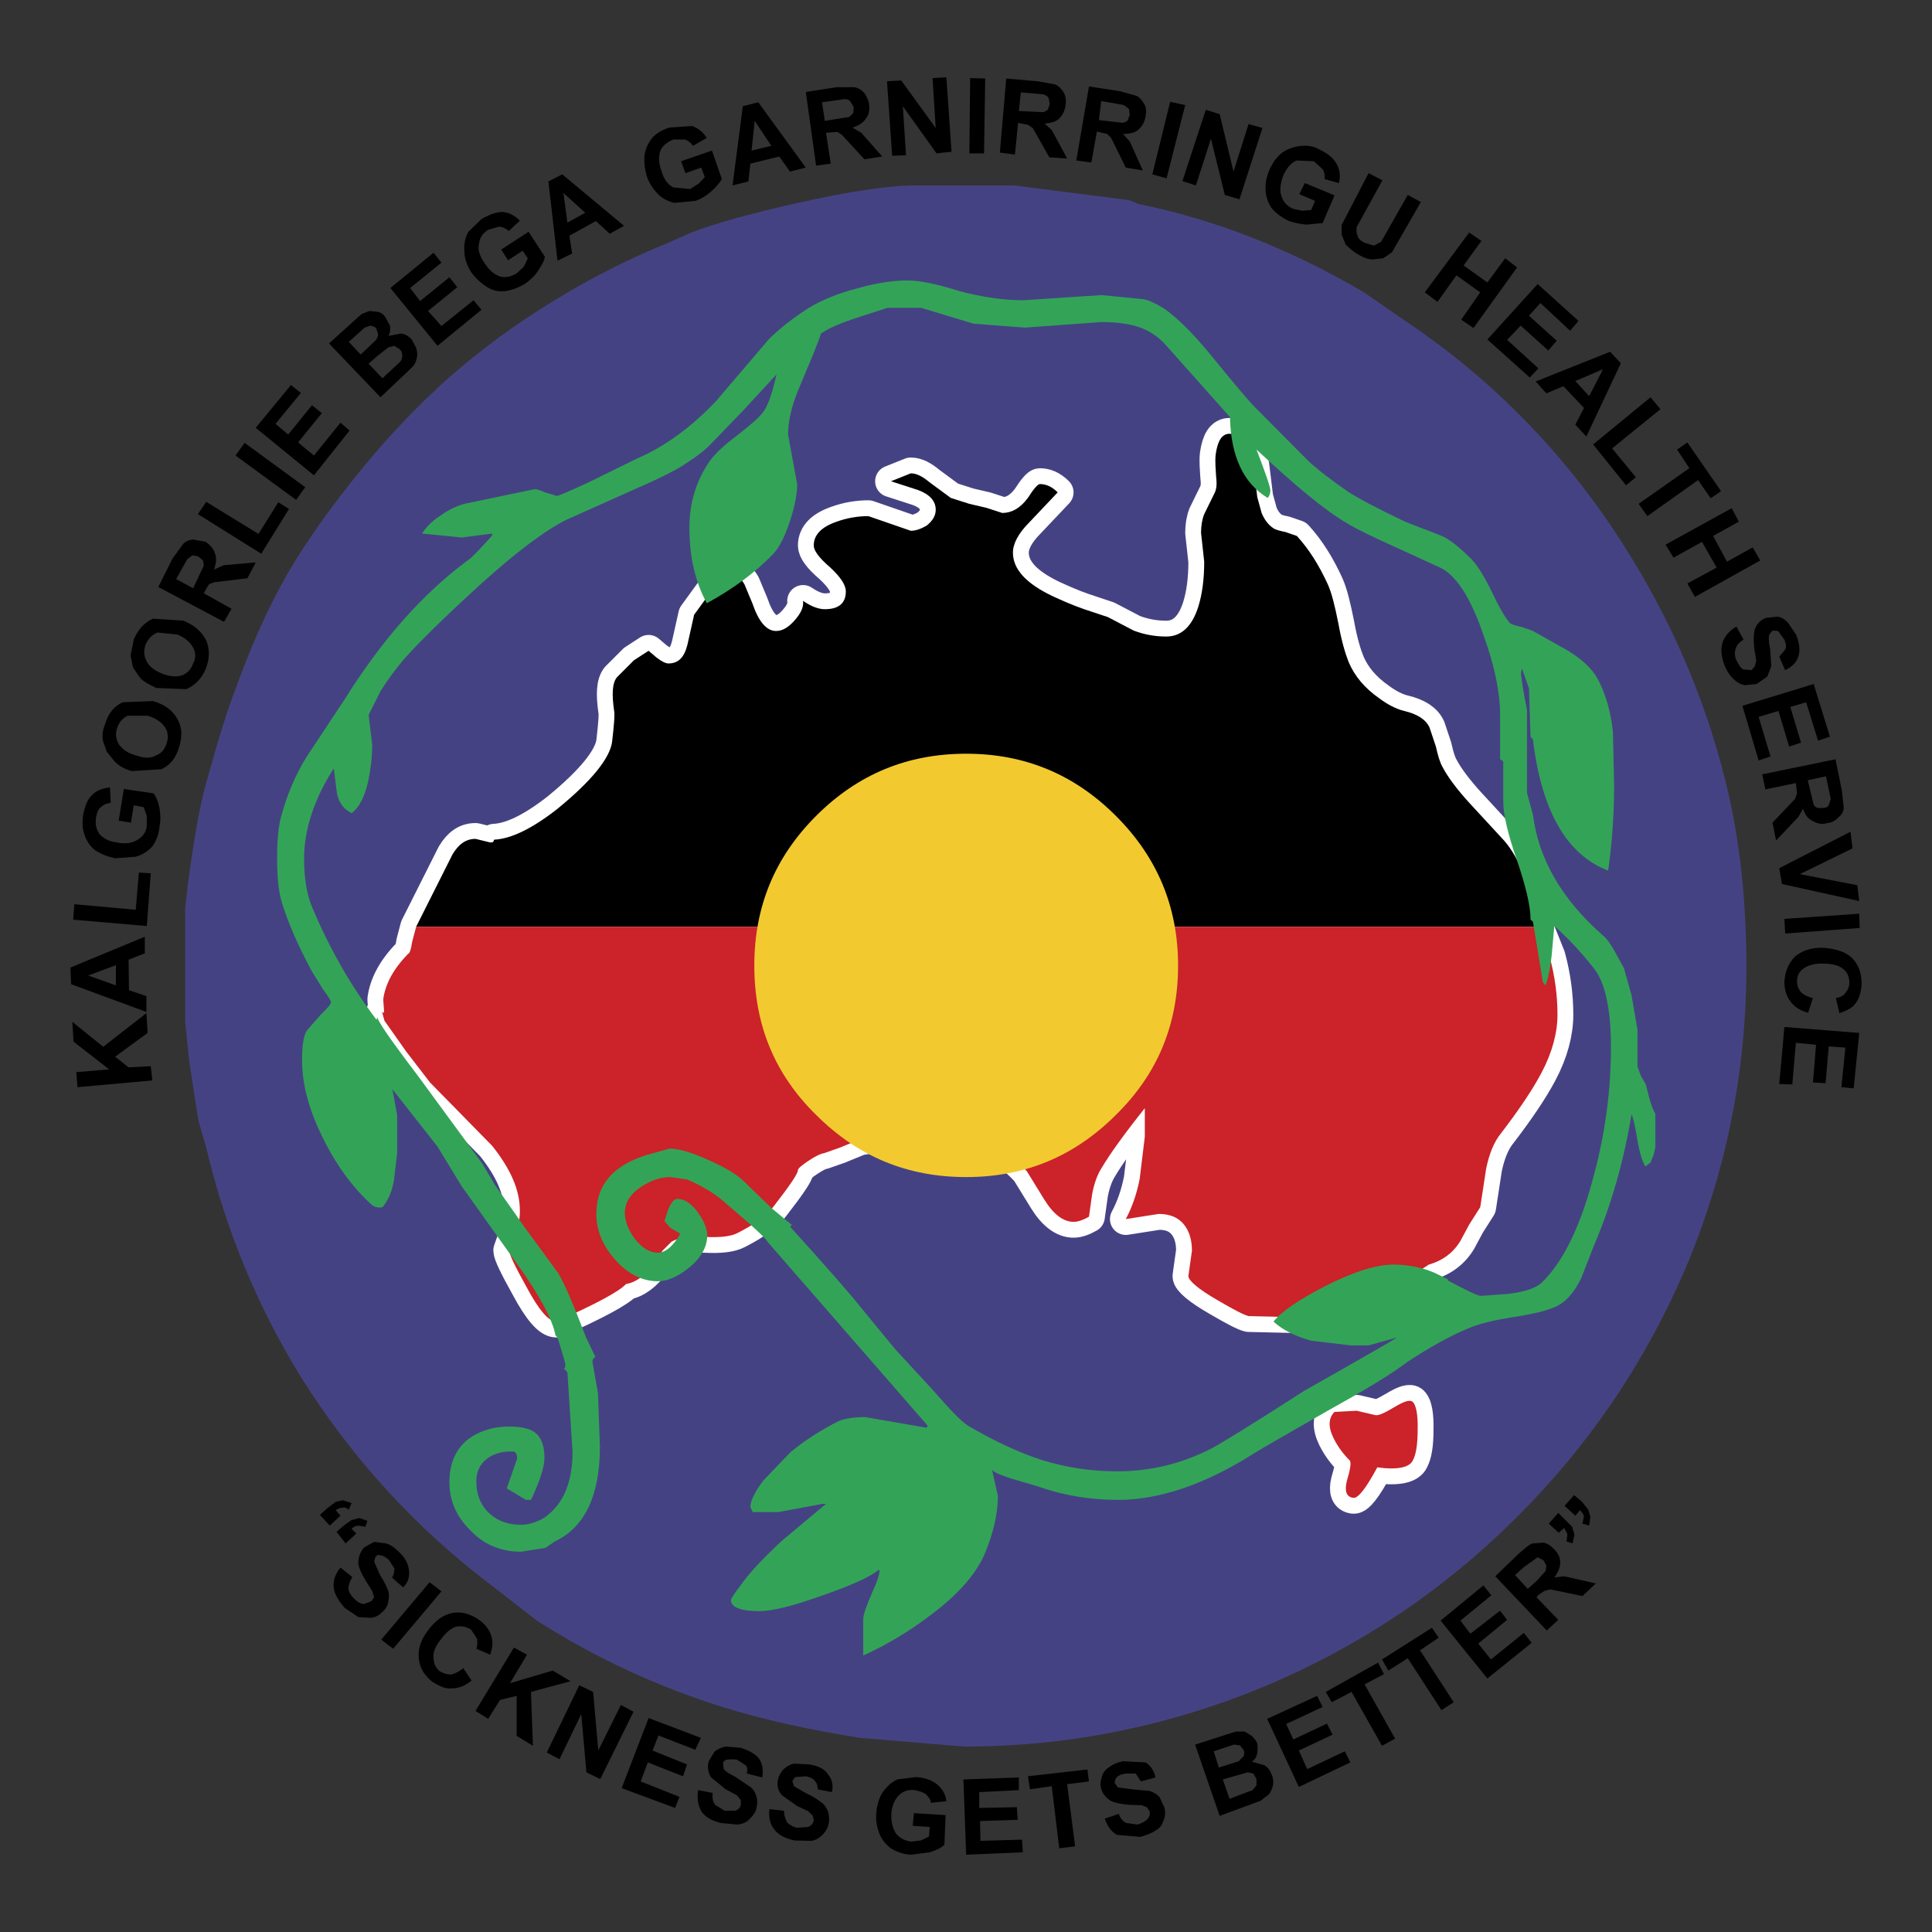
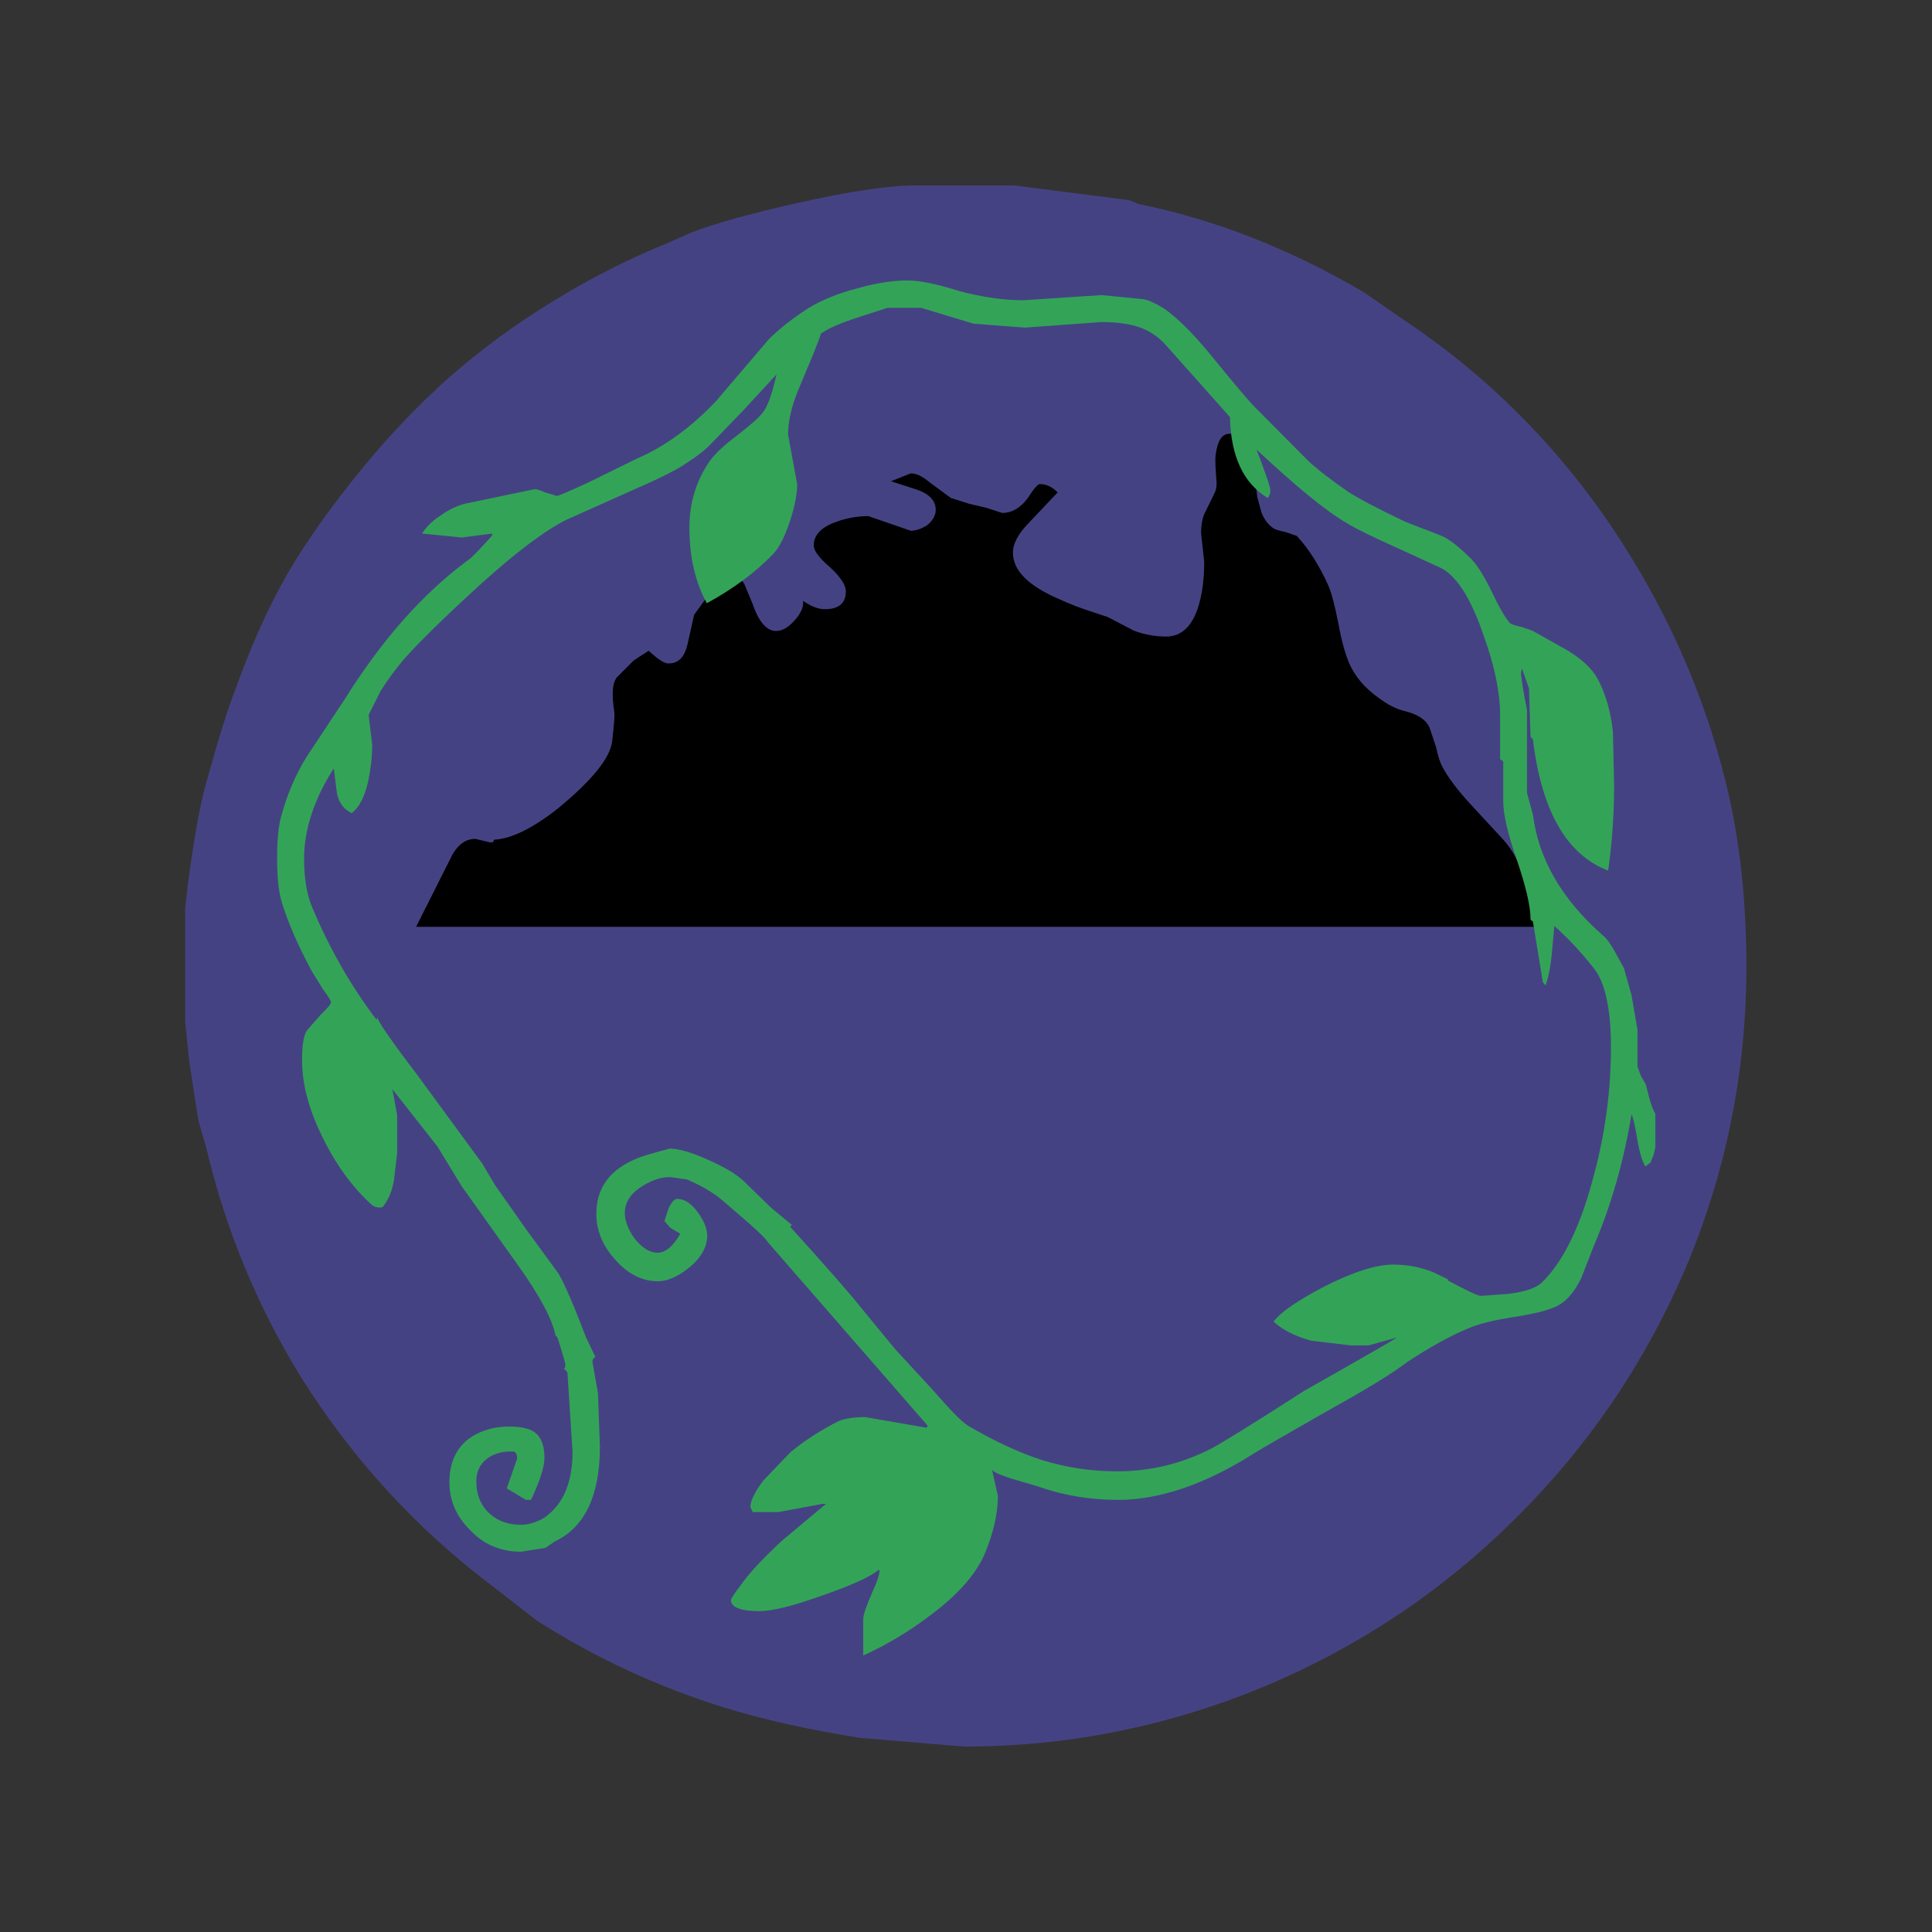
<svg xmlns="http://www.w3.org/2000/svg" width="2500" height="2500" viewBox="0 0 2500 2500" fill="none">
  <rect x="0" y="0" width="2500" height="2500" fill="#333333" stroke="none" />
  <g clip-path="url(#clip0_7_97)">
    <path fill-rule="evenodd" clip-rule="evenodd" d="M1842.16 431.592C1950.27 508.969 2039.44 604.803 2110.17 720.104C2170.63 818.493 2213.66 923.561 2238.27 1034.24C2252.63 1100.35 2259.8 1172.61 2259.8 1250.5C2259.8 1387.83 2233.15 1519.55 2179.35 1645.09C2127.07 1765.52 2054.81 1872.12 1960.53 1965.38C1866.76 2058.65 1759.13 2130.4 1637.68 2181.64C1513.14 2233.39 1383.5 2260.04 1247.68 2260.04L1112.39 2248.77C1045.78 2238.01 987.853 2225.19 938.153 2209.81C852.315 2183.34 770.435 2145.43 694.724 2097.09L639.369 2054.06C538.425 1978.21 455.911 1887.5 389.805 1782.46C332.973 1690.52 291.44 1589.96 266.825 1484.71L256.566 1449.34L244.777 1372.48L239.641 1322.25V1175.17L243.22 1143.9C250.911 1085.49 258.602 1041.94 266.799 1013.23C282.168 957.373 294.983 915.87 306.253 887.686C329.314 823.629 354.929 769.83 381.595 726.252C410.284 680.131 445.639 632.986 485.625 585.841C529.178 535.622 573.768 492.07 618.864 457.22C653.713 429.037 695.735 400.853 744.411 372.657C786.952 348.572 826.406 329.61 862.28 315.266L894.562 300.921C923.77 289.638 968.866 276.836 1030.37 262.998C1099.03 247.629 1150.29 239.938 1185.12 239.938H1311.7L1460.82 258.886L1473.13 264.022C1570.51 283.503 1667.86 321.414 1764.18 377.78L1842.16 431.592Z" fill="#454284" />
-     <path fill-rule="evenodd" clip-rule="evenodd" d="M1817.03 919.973C1834.47 924.072 1845.23 931.257 1849.83 941.503L1858.04 966.094C1860.6 977.377 1863.17 986.599 1866.76 992.747C1872.9 1004.54 1884.7 1020.93 1902.63 1040.4L1946.17 1087.56C1956.43 1099.33 1964.11 1113.18 1970.26 1129.06L1981.02 1170.06L1989.74 1199.26L2005.12 1237.69C2011.79 1262.28 2015.35 1287.39 2015.35 1313.03C2015.35 1336.08 2008.69 1361.72 1994.86 1387.84C1983.59 1409.37 1965.65 1436.03 1942.08 1466.78C1933.36 1477.54 1927.23 1492.39 1923.13 1511.87L1915.42 1562.11L1901.09 1584.65L1889.82 1605.65C1880.6 1621.03 1866.77 1631.29 1848.84 1636.4L1790.9 1674.32C1755.56 1695.34 1733.52 1705.58 1725.82 1705.58L1615.65 1703.02C1609.49 1701.48 1596.68 1694.81 1575.68 1682.53C1550.57 1668.17 1537.76 1656.89 1537.76 1651.27L1542.36 1618.47C1542.36 1604.14 1538.77 1592.86 1532.1 1584.66C1524.42 1574.91 1513.15 1570.83 1499.33 1570.83L1456.77 1577.5C1464.48 1563.14 1470.62 1546.24 1474.71 1525.73L1481.38 1470.9V1433.99C1455.26 1466.79 1436.28 1492.94 1424.5 1512.92C1419.9 1520.6 1415.79 1531.37 1413.23 1545.19L1409.14 1574.4C1401.96 1578.5 1395.31 1581.07 1389.15 1581.07C1376.33 1581.07 1363.51 1571.85 1351.73 1552.9L1328.68 1515.48C1293.82 1478.57 1256.93 1459.62 1217.48 1459.62L1175.96 1464.22L1112.43 1474.46L1086.29 1485.22L1065.79 1492.39C1063.23 1492.39 1056.06 1495.48 1046.82 1501.64C1037.6 1507.78 1032.48 1511.87 1032.48 1514.43C1032.48 1518.53 1022.22 1533.91 1000.7 1561.57C993.013 1572.34 977.644 1583.61 954.571 1595.41C945.868 1600.02 931.524 1601.55 912.043 1600.54C892.057 1600.03 877.712 1601.55 868.996 1606.7L857.207 1618.47L847.985 1633.34C835.69 1650.24 822.876 1659.46 810.062 1661.51C801.865 1670.75 771.632 1687.15 719.87 1710.2C710.13 1710.2 697.316 1695.34 681.441 1665.6C666.577 1638.95 658.886 1623.08 658.886 1617.95L662.479 1607.7L666.577 1600.02C671.182 1587.2 672.725 1575.93 672.725 1566.71C672.725 1540.06 660.935 1512.91 636.851 1482.67L556.399 1400.67L525.648 1360.7L497.464 1320.73L494.391 1309.46C495.921 1311 496.946 1311 496.946 1308.44L495.921 1293.06C498.489 1273.58 508.735 1254.1 528.216 1234.13C530.265 1233.61 531.795 1228.49 533.339 1218.74L538.475 1199.28L585.62 1105.51C593.298 1092.69 602.533 1085.52 615.347 1085.52L634.308 1090.12C635.839 1090.12 637.888 1090.12 638.407 1089.1L639.431 1086.54C660.961 1085.52 688.12 1072.71 721.426 1046.57C766.522 1009.67 789.582 980.464 792.138 959.453C794.706 936.912 795.73 924.098 794.706 919.999C791.632 898.482 792.138 884.138 798.298 876.447L820.334 854.411L839.283 842.116L849.542 850.831C856.208 855.954 861.331 858.522 864.924 858.522C877.725 858.522 885.416 850.831 889.514 834.438L898.217 795.489L918.722 767.306C931.537 752.443 941.783 744.752 949.474 744.752C954.597 744.752 958.695 748.344 963.312 756.035L973.572 780.626C981.768 804.711 992.015 816.5 1004.32 816.5C1012 816.5 1019.69 812.402 1027.89 803.18C1036.6 793.453 1040.18 785.243 1039.17 777.552C1050.44 785.243 1059.66 788.317 1067.36 788.317C1085.29 788.317 1094.51 780.626 1094.51 765.257C1094.51 757.06 1087.85 746.801 1074.01 733.987C1059.66 721.691 1053 712.47 1053 705.816C1053 691.978 1063.26 681.719 1082.73 675.052C1095.88 670.315 1109.75 667.889 1123.72 667.88L1178.56 686.842C1185.21 686.842 1191.88 684.274 1199.06 680.175C1206.75 674.028 1210.85 667.361 1210.85 659.683C1210.85 648.399 1203.16 639.697 1187.79 634.055L1152.93 622.771L1178.56 612.525C1186.24 612.525 1193.93 616.623 1203.15 624.314L1230.31 644.301L1254.38 651.992L1276.44 657.128L1296.93 663.794C1309.22 663.794 1319.98 657.647 1329.71 644.833C1337.92 632.018 1343.03 626.39 1345.6 626.39C1353.3 626.39 1360.98 629.463 1368.67 637.155L1332.29 675.584C1317.43 690.447 1310.76 703.767 1310.76 715.038C1310.76 736.568 1327.66 755.011 1362 771.418C1373.27 776.541 1386.59 782.688 1402.99 788.33L1433.74 798.576L1467.05 815.995C1480.46 821.113 1494.71 823.72 1509.07 823.686C1528.55 823.686 1542.37 810.872 1550.58 785.256C1555.71 768.862 1558.26 749.382 1558.26 726.84L1554.16 689.436C1554.16 680.214 1555.71 671.498 1558.26 665.364L1572.09 637.167C1574.64 631.526 1574.64 624.353 1573.63 616.156C1573.12 606.429 1572.09 597.195 1573.12 587.973C1575.68 570.036 1581.31 561.32 1591.06 561.32C1606.44 561.32 1616.68 575.159 1621.81 601.293L1626.94 643.315L1632.57 663.82C1636.16 672.536 1641.28 679.202 1647.43 683.288C1649.98 685.337 1655.64 686.868 1663.32 688.411L1678.18 693.547C1694.07 710.965 1706.86 731.471 1718.15 756.061C1723.28 767.332 1727.37 784.245 1731.98 807.305C1736.08 830.365 1741.2 846.759 1745.3 857.018C1752.98 874.955 1765.79 890.324 1784.77 903.644C1794.99 911.258 1806.27 917.418 1817.03 919.973ZM1804.21 1820.89C1817.02 1813.21 1824.73 1810.63 1828.29 1814.23C1832.39 1818.32 1834.96 1830.62 1834.45 1850.1C1834.45 1869.07 1832.4 1881.86 1828.29 1889.57C1824.19 1898.79 1808.81 1902.36 1782.18 1898.79C1767.83 1925.44 1757.57 1938.76 1751.43 1938.26C1742.21 1937.22 1739.63 1929.54 1742.72 1916.73C1747.32 1901.34 1748.88 1892.13 1746.28 1889.57C1737.96 1881.35 1731.04 1871.82 1725.79 1861.37C1718.11 1845.99 1719.13 1834.72 1726.83 1827.05L1755.53 1825.51L1779.59 1831.16C1783.21 1832.16 1791.42 1828.56 1804.21 1820.89Z" fill="white" />
-     <path d="M1817.03 919.973C1834.47 924.072 1845.23 931.257 1849.83 941.503L1858.04 966.094C1860.6 977.377 1863.17 986.599 1866.76 992.747C1872.9 1004.54 1884.7 1020.93 1902.63 1040.4L1946.17 1087.56C1956.43 1099.33 1964.11 1113.18 1970.26 1129.06L1981.02 1170.06L1989.74 1199.26L2005.12 1237.69C2011.79 1262.28 2015.35 1287.39 2015.35 1313.03C2015.35 1336.08 2008.69 1361.72 1994.86 1387.84C1983.59 1409.37 1965.65 1436.03 1942.08 1466.78C1933.36 1477.54 1927.23 1492.39 1923.13 1511.87L1915.42 1562.11L1901.09 1584.65L1889.82 1605.65C1880.6 1621.03 1866.77 1631.29 1848.84 1636.4L1790.9 1674.32C1755.56 1695.34 1733.52 1705.58 1725.82 1705.58L1615.65 1703.02C1609.49 1701.48 1596.68 1694.81 1575.68 1682.53C1550.57 1668.17 1537.76 1656.89 1537.76 1651.27L1542.36 1618.47C1542.36 1604.14 1538.77 1592.86 1532.1 1584.66C1524.42 1574.91 1513.15 1570.83 1499.33 1570.83L1456.77 1577.5C1464.48 1563.14 1470.62 1546.24 1474.71 1525.73L1481.38 1470.9V1433.99C1455.26 1466.79 1436.28 1492.94 1424.5 1512.92C1419.9 1520.6 1415.79 1531.37 1413.23 1545.19L1409.14 1574.4C1401.96 1578.5 1395.31 1581.07 1389.15 1581.07C1376.33 1581.07 1363.51 1571.85 1351.73 1552.9L1328.68 1515.48C1293.82 1478.57 1256.94 1459.62 1217.48 1459.62L1175.96 1464.22L1112.43 1474.46L1086.29 1485.22L1065.79 1492.39C1063.23 1492.39 1056.06 1495.48 1046.82 1501.64C1037.6 1507.78 1032.48 1511.87 1032.48 1514.43C1032.48 1518.53 1022.22 1533.91 1000.7 1561.57C993.013 1572.34 977.644 1583.61 954.571 1595.41C945.868 1600.02 931.524 1601.55 912.043 1600.54C892.057 1600.03 877.712 1601.55 868.996 1606.7L857.207 1618.47L847.985 1633.34C835.69 1650.24 822.876 1659.46 810.062 1661.51C801.865 1670.75 771.632 1687.15 719.87 1710.2C710.13 1710.2 697.316 1695.34 681.441 1665.6C666.577 1638.95 658.886 1623.08 658.886 1617.95L662.479 1607.7L666.577 1600.02C671.182 1587.2 672.725 1575.93 672.725 1566.71C672.725 1540.06 660.935 1512.91 636.851 1482.67L556.399 1400.67L525.648 1360.7L497.464 1320.73L494.391 1309.46C495.921 1311 496.946 1311 496.946 1308.44L495.921 1293.06C498.489 1273.58 508.735 1254.1 528.216 1234.13C530.265 1233.61 531.795 1228.49 533.339 1218.74L538.475 1199.28L585.62 1105.51C593.298 1092.69 602.533 1085.52 615.347 1085.52L634.308 1090.12C635.839 1090.12 637.888 1090.12 638.407 1089.1L639.431 1086.54C660.961 1085.52 688.12 1072.71 721.426 1046.57C766.522 1009.67 789.582 980.464 792.138 959.453C794.706 936.912 795.73 924.098 794.706 919.999C791.632 898.482 792.138 884.138 798.298 876.447L820.334 854.411L839.283 842.116L849.542 850.831C856.208 855.954 861.331 858.522 864.924 858.522C877.725 858.522 885.416 850.831 889.515 834.438L898.217 795.489L918.722 767.306C931.537 752.443 941.783 744.752 949.474 744.752C954.597 744.752 958.695 748.344 963.313 756.035L973.572 780.626C981.768 804.711 992.015 816.5 1004.32 816.5C1012 816.5 1019.69 812.402 1027.89 803.18C1036.6 793.453 1040.18 785.243 1039.17 777.552C1050.44 785.243 1059.66 788.317 1067.36 788.317C1085.29 788.317 1094.51 780.626 1094.51 765.257C1094.51 757.06 1087.85 746.801 1074.01 733.987C1059.66 721.691 1053 712.47 1053 705.816C1053 691.978 1063.26 681.719 1082.73 675.052C1095.88 670.315 1109.75 667.889 1123.72 667.88L1178.56 686.842C1185.21 686.842 1191.88 684.274 1199.06 680.175C1206.75 674.028 1210.85 667.361 1210.85 659.683C1210.85 648.399 1203.16 639.697 1187.79 634.055L1152.93 622.771L1178.56 612.525C1186.24 612.525 1193.93 616.623 1203.15 624.314L1230.31 644.301L1254.38 651.992L1276.44 657.128L1296.93 663.794C1309.22 663.794 1319.98 657.647 1329.71 644.833C1337.92 632.018 1343.03 626.39 1345.6 626.39C1353.3 626.39 1360.98 629.463 1368.67 637.155L1332.29 675.584C1317.43 690.447 1310.76 703.767 1310.76 715.038C1310.76 736.568 1327.66 755.011 1362 771.418C1373.27 776.541 1386.59 782.688 1402.99 788.33L1433.74 798.576L1467.05 815.995C1480.46 821.113 1494.71 823.72 1509.07 823.686C1528.55 823.686 1542.37 810.872 1550.58 785.256C1555.71 768.862 1558.26 749.382 1558.26 726.84L1554.16 689.436C1554.16 680.214 1555.71 671.498 1558.26 665.364L1572.09 637.167C1574.64 631.526 1574.64 624.353 1573.63 616.156C1573.12 606.429 1572.09 597.195 1573.12 587.973C1575.68 570.036 1581.31 561.32 1591.06 561.32C1606.44 561.32 1616.68 575.159 1621.81 601.293L1626.94 643.315L1632.57 663.82C1636.16 672.536 1641.28 679.202 1647.43 683.288C1649.98 685.337 1655.64 686.868 1663.32 688.411L1678.18 693.547C1694.07 710.965 1706.86 731.471 1718.15 756.061C1723.28 767.332 1727.37 784.245 1731.98 807.305C1736.08 830.365 1741.2 846.759 1745.3 857.018C1752.98 874.955 1765.79 890.324 1784.77 903.644C1794.99 911.257 1806.27 917.418 1817.03 919.973ZM1804.21 1820.89C1817.02 1813.21 1824.73 1810.63 1828.29 1814.23C1832.39 1818.32 1834.96 1830.62 1834.45 1850.1C1834.45 1869.07 1832.4 1881.86 1828.29 1889.57C1824.19 1898.79 1808.81 1902.36 1782.18 1898.79C1767.83 1925.44 1757.57 1938.76 1751.43 1938.26C1742.21 1937.22 1739.63 1929.54 1742.72 1916.73C1747.32 1901.34 1748.88 1892.13 1746.28 1889.57C1737.96 1881.35 1731.04 1871.82 1725.79 1861.37C1718.11 1845.99 1719.13 1834.72 1726.83 1827.05L1755.53 1825.51L1779.59 1831.16C1783.21 1832.16 1791.42 1828.56 1804.21 1820.89Z" stroke="white" stroke-width="40.997" stroke-miterlimit="2.613" stroke-linecap="round" stroke-linejoin="round" />
    <path fill-rule="evenodd" clip-rule="evenodd" d="M1817.04 919.971C1834.47 924.069 1845.23 931.254 1849.84 941.5L1858.05 966.091C1860.6 977.375 1863.17 986.596 1866.76 992.744C1872.9 1004.53 1884.7 1020.93 1902.64 1040.39L1946.18 1087.55C1956.44 1099.33 1964.12 1113.18 1970.26 1129.06L1981.03 1170.05L1989.74 1199.26H538.453L585.598 1105.49C593.276 1092.68 602.511 1085.5 615.325 1085.5L634.287 1090.11C635.817 1090.11 637.866 1090.11 638.385 1089.08L639.41 1086.53C660.94 1085.5 688.098 1072.69 721.405 1046.56C766.501 1009.66 789.561 980.449 792.116 959.438C794.684 936.896 795.708 924.082 794.684 919.984C791.61 898.467 792.116 884.122 798.276 876.431L820.312 854.395L839.261 842.1L849.52 850.816C856.186 855.939 861.309 858.507 864.902 858.507C877.703 858.507 885.394 850.816 889.493 834.422L898.195 795.474L918.701 767.29C931.515 752.427 941.761 744.736 949.452 744.736C954.575 744.736 958.674 748.329 963.291 756.02L973.55 780.61C981.747 804.695 991.993 816.485 1004.3 816.485C1011.98 816.485 1019.67 812.386 1027.87 803.165C1036.58 793.438 1040.16 785.228 1039.15 777.537C1050.42 785.228 1059.64 788.301 1067.33 788.301C1085.27 788.301 1094.49 780.61 1094.49 765.241C1094.49 757.044 1087.83 746.785 1073.99 733.971C1059.64 721.676 1052.98 712.454 1052.98 705.801C1052.98 691.962 1063.24 681.703 1082.7 675.037C1095.85 670.3 1109.72 667.873 1123.7 667.864L1178.54 686.826C1185.19 686.826 1191.86 684.258 1199.04 680.16C1206.73 674.012 1210.83 667.345 1210.83 659.667C1210.83 648.384 1203.14 639.681 1187.77 634.039L1152.91 622.755L1178.54 612.509C1186.22 612.509 1193.91 616.608 1203.13 624.299L1230.29 644.285L1254.36 651.976L1276.42 657.112L1296.91 663.779C1309.19 663.779 1319.96 657.631 1329.69 644.817C1337.9 632.003 1343.01 626.374 1345.57 626.374C1353.28 626.374 1360.96 629.448 1368.65 637.139L1332.27 675.568C1317.4 690.432 1310.74 703.752 1310.74 715.022C1310.74 736.552 1327.64 754.995 1361.98 771.402C1373.25 776.525 1386.57 782.673 1402.97 788.314L1433.72 798.561L1467.02 815.979C1480.44 821.098 1494.68 823.705 1509.05 823.67C1528.53 823.67 1542.35 810.856 1550.56 785.241C1555.68 768.847 1558.24 749.366 1558.24 726.825L1554.14 689.42C1554.14 680.199 1555.68 671.483 1558.24 665.348L1572.07 637.152C1574.62 631.51 1574.62 624.338 1573.61 616.141C1573.1 606.414 1572.07 597.179 1573.1 587.958C1575.66 570.02 1581.29 561.305 1591.04 561.305C1606.42 561.305 1616.66 575.143 1621.79 601.278L1626.91 643.3L1632.54 663.805C1636.14 672.52 1641.26 679.187 1647.41 683.272C1649.96 685.322 1655.62 686.852 1663.29 688.395L1678.16 693.531C1694.05 710.95 1706.83 731.455 1718.13 756.046C1723.25 767.316 1727.35 784.229 1731.96 807.289C1736.06 830.349 1741.18 846.743 1745.28 857.002C1752.95 874.94 1765.77 890.309 1784.74 903.629C1794.99 911.255 1806.27 917.415 1817.04 919.971Z" fill="black" />
-     <path fill-rule="evenodd" clip-rule="evenodd" d="M1994.86 1387.84C1983.59 1409.37 1965.65 1436.02 1942.08 1466.77C1933.36 1477.54 1927.23 1492.39 1923.13 1511.87L1915.42 1562.1L1901.09 1584.64L1889.82 1605.64C1880.6 1621.02 1866.77 1631.28 1848.84 1636.39L1790.9 1674.32C1755.56 1695.34 1733.52 1705.57 1725.82 1705.57L1615.65 1703.02C1609.49 1701.48 1596.68 1694.81 1575.68 1682.53C1550.57 1668.17 1537.76 1656.89 1537.76 1651.27L1542.36 1618.47C1542.36 1604.14 1538.77 1592.85 1532.1 1584.66C1524.42 1574.9 1513.15 1570.83 1499.33 1570.83L1456.77 1577.5C1464.48 1563.14 1470.62 1546.24 1474.71 1525.72L1481.38 1470.9V1433.99C1455.26 1466.79 1436.28 1492.93 1424.5 1512.92C1419.9 1520.6 1415.79 1531.36 1413.23 1545.19L1409.14 1574.4C1401.96 1578.5 1395.31 1581.06 1389.15 1581.06C1376.33 1581.06 1363.51 1571.84 1351.73 1552.89L1328.68 1515.48C1293.82 1478.56 1256.93 1459.62 1217.48 1459.62L1175.96 1464.22L1112.43 1474.45L1086.29 1485.22L1065.79 1492.39C1063.23 1492.39 1056.06 1495.48 1046.82 1501.64C1037.6 1507.77 1032.48 1511.87 1032.48 1514.43C1032.48 1518.52 1022.22 1533.91 1000.7 1561.57C993.013 1572.34 977.644 1583.61 954.571 1595.41C945.868 1600.01 931.524 1601.54 912.043 1600.53C892.057 1600.03 877.712 1601.54 868.996 1606.69L857.207 1618.47L847.985 1633.33C835.69 1650.23 822.876 1659.45 810.062 1661.5C801.865 1670.75 771.632 1687.14 719.87 1710.19C710.13 1710.19 697.316 1695.34 681.441 1665.6C666.577 1638.95 658.886 1623.07 658.886 1617.95L662.479 1607.69L666.577 1600.01C671.182 1587.2 672.725 1575.93 672.725 1566.71C672.725 1540.05 660.935 1512.91 636.851 1482.66L556.399 1400.67L525.648 1360.7L497.464 1320.72L494.391 1309.45C495.921 1310.99 496.946 1310.99 496.946 1308.44L495.921 1293.06C498.489 1273.58 508.735 1254.1 528.216 1234.12C530.265 1233.6 531.795 1228.48 533.339 1218.74L538.475 1199.27H1989.77L2005.15 1237.7C2011.81 1262.29 2015.38 1287.4 2015.38 1313.04C2015.35 1336.09 2008.69 1361.72 1994.86 1387.84ZM1828.3 1889.55C1824.21 1898.77 1808.82 1902.34 1782.2 1898.77C1767.84 1925.42 1757.58 1938.74 1751.45 1938.24C1742.22 1937.2 1739.64 1929.52 1742.73 1916.71C1747.33 1901.33 1748.89 1892.12 1746.3 1889.55C1737.97 1881.33 1731.05 1871.81 1725.8 1861.35C1718.13 1845.97 1719.14 1834.7 1726.84 1827.04L1755.54 1825.49L1779.6 1831.15C1783.2 1832.16 1791.41 1828.57 1804.19 1820.89C1817.01 1813.21 1824.71 1810.63 1828.28 1814.22C1832.38 1818.32 1834.95 1830.62 1834.44 1850.1C1834.45 1869.06 1832.4 1881.86 1828.3 1889.55Z" fill="#CC2229" />
    <path fill-rule="evenodd" clip-rule="evenodd" d="M1865.73 693.469C1875.99 698.087 1888.77 708.333 1904.16 723.702C1912.87 732.923 1922.09 748.292 1932.35 769.835C1942.08 790.327 1949.78 802.117 1953.88 806.215C1956.44 808.265 1961.56 809.795 1969.26 811.339L1983.6 816.462L2028.19 841.584C2046.12 852.349 2059.95 864.644 2067.65 878.989C2078.42 899.494 2084.55 922.541 2087.13 947.145L2088.65 1016.33C2088.65 1053.22 2086.1 1090.12 2080.97 1126.52C2027.17 1106.01 1994.87 1049.64 1983.6 956.885L1980.54 953.293L1978.49 890.778L1969.26 864.644L1968.23 871.311C1968.23 876.434 1970.78 892.84 1975.93 918.962V1026.07L1983.61 1054.26C1990.78 1111.15 2020.52 1163.42 2074.32 1210.56C2079.44 1214.66 2084.55 1222.35 2089.7 1231.57L2101.48 1253.1L2111.21 1287.96L2118.91 1332.55V1380.21L2122.98 1391.48L2129.65 1403.25L2134.28 1421.19C2136.83 1430.94 2139.4 1436.57 2141.96 1441.18V1484.74L2139.91 1493.96L2135.81 1504.22L2129.14 1509.35C2124.54 1501.67 2121.46 1490.37 2118.91 1476.04C2116.33 1459.65 2113.77 1447.84 2111.21 1441.72C2101.48 1500.64 2085.59 1558.05 2062.52 1611.85L2046.12 1653.87C2037.41 1671.8 2027.17 1683.58 2015.37 1689.74C2004.1 1695.4 1985.66 1700 1960.02 1704.07C1932.35 1708.17 1912.87 1713.32 1901.1 1718.43C1875.99 1728.66 1849.85 1743.54 1821.66 1761.97C1798.61 1779.4 1763.24 1800.43 1717.11 1826.03C1663.31 1856.78 1632.04 1874.72 1622.31 1880.88C1559.26 1920.85 1500.34 1940.84 1446.53 1940.84C1409.62 1940.84 1374.8 1934.68 1343.01 1923.41L1306.63 1912.64C1291.76 1907.52 1284.09 1903.92 1283.58 1901.37L1291.26 1935.71C1291.26 1959.27 1285.1 1984.91 1273.83 2011.53C1262.05 2038.19 1238.98 2063.82 1204.14 2089.96C1177.16 2110.61 1147.94 2128.14 1117.02 2142.22V2095.07C1117.02 2089.42 1121.12 2078.15 1128.81 2060.21C1136.5 2043.82 1139.06 2033.56 1137.51 2031C1127.25 2039.72 1103.18 2050.99 1064.74 2064.31C1026.31 2078.13 999.139 2084.8 982.746 2084.8C958.155 2084.8 945.847 2079.68 945.847 2070.47C945.847 2068.93 950.451 2061.75 958.648 2050.99C970.956 2033.56 988.893 2015.11 1011.94 1993.61L1068.31 1946.44C1069.85 1945.93 1068.83 1945.93 1064.73 1945.93L1006.82 1956.7H974.03L970.956 1950.03C970.956 1942.35 976.598 1930.55 987.869 1915.69L1022.72 1879.31C1040.66 1864.46 1061.15 1851.11 1085.23 1838.83C1092.92 1835.74 1104.7 1833.71 1119.56 1833.71L1199 1847.53L1200.55 1844.98L993.005 1606.68C991.98 1604.13 984.289 1596.42 969.944 1583.61L935.613 1553.9C922.293 1542.63 906.924 1533.91 888.987 1526.23L867.457 1523.15C856.187 1523.15 845.422 1526.23 832.608 1533.91C816.214 1543.64 808.523 1555.44 808.523 1569.78C808.523 1579.54 812.621 1590.28 820.312 1601.55C830.04 1614.36 840.299 1621.03 851.064 1621.03C860.791 1621.03 871.05 1612.84 880.271 1596.44L867.457 1588.76L859.766 1580.04L864.902 1564.16C869.001 1555.44 872.593 1551.34 876.173 1551.34C885.394 1551.34 894.616 1556.97 903.332 1569.28C911.01 1580.04 915.121 1589.77 915.121 1598.99C915.121 1613.35 907.43 1627.19 892.061 1640C877.716 1651.78 863.878 1657.94 851.064 1657.94C831.596 1657.94 812.634 1648.72 796.746 1630.78C780.352 1612.84 771.637 1592.86 771.637 1570.82C771.637 1531.35 795.722 1505.21 844.41 1492.39L866.446 1486.26C876.705 1486.26 893.098 1490.33 914.615 1500.08C935.626 1509.31 952.02 1518.53 962.266 1528.28L998.141 1563.12L1024.79 1585.15L1022.23 1587.2C1072.44 1642.56 1102.17 1676.88 1113.44 1691.23L1158.54 1746.06L1207.21 1798.84C1228.74 1823.43 1243.09 1838.82 1252.83 1844.98C1289.21 1866.48 1322.01 1880.85 1349.17 1889.57C1380.38 1899.13 1412.86 1903.96 1445.51 1903.9C1487.53 1903.9 1527.5 1894.68 1566.97 1874.69C1579.78 1868.02 1619.76 1843.43 1687.39 1799.85C1761.7 1757.86 1801.67 1734.77 1807.82 1730.67L1770.93 1740.93H1747.86L1696.11 1734.77C1674.58 1728.61 1659.2 1720.44 1647.93 1710.18C1657.68 1697.37 1679.71 1682.52 1714.05 1664.58C1750.43 1646.11 1780.67 1636.38 1802.71 1636.38C1822.16 1636.38 1839.59 1639.98 1855.49 1646.64L1873.43 1655.33V1656.88C1897.49 1669.69 1911.86 1676.86 1916.46 1676.86L1951.3 1674.31C1973.34 1671.75 1988.21 1666.63 1995.89 1658.93C2024.09 1630.76 2046.12 1584.62 2063.05 1518.51C2077.39 1465.03 2084.62 1409.89 2084.55 1354.51C2084.55 1305.32 2076.87 1271 2062.52 1253.06C2045.11 1231.03 2028.2 1213.08 2011.27 1198.23L2007.71 1237.68C2006.16 1252.01 2003.61 1264.84 2000 1275.1L1996.44 1271L1983.62 1192.6L1980.56 1190.04C1980.56 1172.61 1974.4 1147 1963.13 1113.68C1951.33 1079.86 1945.19 1054.24 1945.19 1036.8V985.574L1942.64 983.019C1942.11 984.044 1941.09 983.019 1941.09 980.451V924.085C1941.09 896.926 1934.43 862.582 1919.56 821.598C1903.68 774.958 1885.75 746.775 1865.77 735.504L1804.26 707.321C1778.14 695.531 1757.62 685.804 1744.84 678.113C1716.64 662.225 1677.17 629.438 1625.93 581.774C1637.73 612.525 1643.87 630.449 1643.87 634.561C1643.87 638.14 1642.85 641.733 1640.3 644.288C1609.04 625.339 1592.62 590.489 1591.61 539.752L1541.41 483.372L1508.07 445.967C1499.24 436.142 1488.17 428.585 1475.8 423.932C1462.99 419.327 1446.6 416.746 1425.07 416.746L1326.17 423.932L1259.55 418.796L1191.9 398.303H1148.34L1107.35 411.623C1088.9 417.771 1073.52 423.919 1062.25 431.61C1059.68 440.831 1050.46 462.88 1035.6 498.235C1024.83 522.826 1019.71 544.356 1019.71 562.293L1031.5 626.351C1031.5 638.14 1028.93 653.509 1022.78 672.471C1016.12 693.482 1008.44 708.346 1000.75 716.543C977.687 740.627 948.479 762.157 914.654 780.6C899.791 753.442 892.1 721.16 892.1 682.717C892.1 650.941 900.815 621.734 918.753 596.105C926.444 585.859 937.714 575.613 952.059 564.848C968.466 552.034 980.242 542.307 986.39 534.616C993.057 526.925 999.191 510.025 1004.83 484.397L962.292 530.517L920.27 574.07C909.505 585.353 895.68 594.575 881.322 603.796C871.076 609.944 851.089 620.203 821.363 633.004L733.22 672.458C706.062 685.778 669.163 713.456 623.042 754.959C571.28 802.104 537.973 835.41 521.58 854.372C510.933 867.006 501.173 880.363 492.372 894.345L476.99 925.096L481.607 963.526C481.607 979.932 479.558 995.302 476.484 1010.67C471.867 1031.68 464.188 1045.52 454.967 1052.19C444.708 1047.06 438.56 1038.87 436.005 1026.56L431.907 994.277C406.278 1034.25 393.477 1073.72 393.477 1111.12C393.477 1136.75 397.07 1157.24 403.736 1173.64C425.253 1224.88 452.412 1273.57 487.262 1319.69L488.286 1316.1C488.286 1320.7 505.199 1345.3 539.53 1390.41L624.093 1505.7L640.486 1533.39L680.459 1590.26L722.481 1647.67C730.159 1660.48 741.949 1687.64 758.356 1730.67L770.145 1755.29L771.676 1754.25C768.602 1756.81 766.553 1759.38 766.553 1761.93L773.725 1802.44L776.28 1872.12C776.28 1935.67 756.293 1976.67 717.864 1994.6L706.075 2002.81L674.299 2007.93C648.165 2007.93 625.623 1998.71 607.673 1979.23C589.736 1961.29 581.539 1940.8 581.539 1917.72C581.539 1894.68 589.217 1875.73 605.105 1862.9C619.968 1851.63 637.905 1845.98 658.904 1845.98C674.286 1845.98 685.556 1848.53 692.223 1853.68C699.914 1859.31 704.518 1870.58 704.518 1885.95C704.518 1898.76 698.371 1916.7 687.1 1940.8H680.394L655.804 1925.93L669.124 1887.5C669.124 1881.85 667.58 1879.29 665.025 1878.28H658.878C648.113 1878.28 637.867 1881.85 630.188 1887.5C620.448 1895.18 616.35 1904.94 616.35 1916.71C616.35 1934.65 622.497 1948.98 634.287 1959.24C645.558 1968.97 658.359 1973.07 674.26 1973.07C684.519 1973.07 694.765 1969.5 704.492 1963.84C729.083 1946.41 740.885 1918.24 740.885 1878.27L734.219 1775.78L730.626 1771.68L729.083 1772.19C730.626 1770.65 731.651 1769.13 731.651 1766.56C731.651 1763.98 728.071 1751.7 721.405 1730.66L718.837 1728.11C714.738 1706.6 697.307 1674.81 668.618 1634.84L597.388 1534.93L566.131 1483.67L507.715 1409.36L513.876 1442.67V1492.37L509.777 1527.23C507.222 1541.56 502.592 1552.87 494.914 1562.09C489.791 1563.1 485.692 1562.09 481.594 1559.54C455.979 1536.47 434.449 1506.75 417.536 1471.89C399.599 1436.01 390.883 1402.71 390.883 1371.96C390.883 1354.02 392.427 1341.21 397.044 1333.53L414.981 1313.03C424.203 1304.32 428.301 1299.21 428.301 1296.62C428.301 1295.1 425.227 1289.97 418.055 1280.22L403.71 1257.17C385.773 1223.85 371.934 1192.6 363.738 1164.41C360.145 1150.58 358.602 1132.64 358.602 1110.6C358.602 1088.05 360.132 1070.11 363.738 1056.79C371.934 1026.56 383.205 1000.93 397.044 978.895L446.238 904.591C494.914 826.708 548.219 767.254 605.105 725.232C611.253 721.134 621.499 709.863 636.881 692.951V690.395L597.427 695.519L546.183 690.395C550.788 682.704 558.997 673.989 571.293 666.311C580.261 659.782 590.33 654.919 601.019 651.953L691.73 633.004C694.804 633.004 699.421 634.548 705.05 637.103L720.432 641.707C722.987 641.707 736.826 635.559 762.454 623.77L823.944 593.537C860.843 577.649 894.668 552.54 926.431 519.233L994.587 439.288C1009.45 424.424 1026.36 411.623 1045.84 398.796C1063.77 388.031 1085.3 379.329 1109.38 373.168C1132.44 366.502 1154.48 362.922 1173.95 362.922C1190.35 362.922 1212.39 367.526 1241.6 376.748C1270.8 384.439 1297.96 388.537 1324.62 388.537L1425.05 381.871L1478.35 386.994C1486.05 388.018 1494.23 392.117 1505.5 398.783C1523.44 411.079 1543.96 431.584 1567.01 459.767C1596.22 495.641 1614.15 516.652 1620.81 523.825L1692.54 596.079C1706.39 608.893 1723.29 621.708 1744.82 636.558C1756.6 644.249 1781.2 657.582 1819.13 675.506L1865.73 693.469Z" fill="#33A457" />
-     <path fill-rule="evenodd" clip-rule="evenodd" d="M1443.98 1442.68C1390.18 1496.48 1326.11 1523.13 1250.26 1523.13C1173.89 1523.13 1109.85 1496.48 1056.04 1442.68C1002.23 1389.89 976.078 1325.85 976.078 1249.48C976.078 1173.63 1002.23 1109.58 1056.04 1055.76C1109.85 1001.97 1173.89 975.312 1250.26 975.312C1326.11 975.312 1390.18 1001.97 1443.98 1055.76C1497.77 1109.58 1524.43 1173.63 1524.43 1249.48C1524.43 1325.86 1497.77 1389.89 1443.98 1442.68Z" fill="#F2CA30" />
-     <path fill-rule="evenodd" clip-rule="evenodd" d="M1356.85 126.692C1355.31 124.124 1352.76 123.099 1350.19 122.088L1320.95 119.52L1318.4 143.604L1350.69 145.135L1355.82 142.061L1358.37 134.889L1356.85 126.692ZM1371.2 152.826C1367.1 157.43 1360.43 158.987 1351.72 160.011L1360.94 168.208L1380.93 205.107L1357.88 203.577L1336.35 165.653L1330.21 161.555L1317.4 159L1313.3 199.997L1293.82 197.429L1302.03 101.595L1343.02 105.188L1365.56 109.287C1370.69 111.855 1373.77 115.447 1376.32 119.546C1378.88 124.15 1379.91 129.273 1378.88 134.915C1378.49 141.599 1375.77 147.936 1371.2 152.826ZM1421.94 155.381L1453.19 158.974C1455.75 157.949 1458.32 157.43 1459.35 155.381L1461.91 148.715L1460.87 141.024L1454.21 135.9L1425 130.777L1421.94 155.381ZM1274.86 101.582L1273.32 198.441H1254.35L1255.38 101.077L1274.86 101.582ZM1432.7 173.331L1419.38 170.257L1412.18 210.23L1392.73 207.662L1409.12 111.842L1449.1 117.989L1471.13 124.137C1475.74 126.705 1478.3 130.803 1480.86 134.902C1483.41 139.506 1483.41 144.642 1482.4 150.284C1481.36 157.456 1478.3 163.098 1473.18 167.715C1468.58 171.814 1461.91 173.357 1453.19 173.357L1461.91 183.084L1478.81 220.489L1456.77 216.91L1437.82 178.48L1432.7 173.331ZM1578.24 147.703L1596.17 222.007L1615.65 160.504L1633.59 165.64L1603.85 257.881L1584.9 252.239L1566.96 179.479L1547.48 239.944L1530.05 234.302L1560.3 142.061L1578.24 147.703ZM1533.65 135.913L1509.56 230.722L1491.12 225.599L1514.16 131.815L1533.65 135.913ZM1711.47 218.933L1700.2 208.674L1678.17 207.649C1671 210.217 1665.35 216.884 1660.74 226.611C1656.64 237.376 1655.61 247.116 1658.18 253.77C1660.74 261.461 1665.35 266.571 1673.03 270.163L1684.83 272.731L1696.61 271.707L1701.73 259.917L1681.24 251.215L1688.41 236.87L1726.87 252.758L1711.49 288.632L1689.96 290.682C1681.24 289.657 1673.56 288.127 1666.91 285.559C1657.69 280.941 1650.49 275.299 1645.38 269.165C1640.26 261.474 1637.7 252.758 1637.7 245.08C1637.17 237.389 1638.71 229.192 1642.82 219.452C1646.42 211.255 1651.54 203.564 1659.22 197.416C1666.92 192.293 1674.6 189.738 1683.81 188.713C1691.51 188.195 1699.19 188.713 1706.86 193.318C1718.15 198.441 1724.82 204.083 1729.42 211.761C1733.52 218.946 1735.05 227.143 1732.48 236.883L1714.04 231.747C1714.53 227.13 1714.03 223.031 1711.47 218.933ZM1788.86 233.277L1755.56 293.755C1755.03 297.335 1755.03 300.928 1756.57 305.026C1757.58 308.606 1760.67 311.693 1765.79 314.248L1778.1 317.827L1787.32 312.704L1821.64 252.226L1838.56 261.448L1801.15 326.53L1789.88 334.208L1776.05 335.752C1771.95 335.752 1765.79 334.208 1758.11 329.604C1750.41 325.505 1745.3 320.382 1741.19 316.284L1736.06 303.47V291.174L1770.93 224.043L1788.86 233.277ZM1978.47 408.551L2014.34 440.833L2003.58 453.634L1967.7 421.352L1950.27 439.795L1990.75 476.694L1979.48 488.483L1924.66 439.289L1989.74 367.54L2042.53 415.204L2031.76 428.006L1993.31 392.131L1978.47 408.551ZM1963.09 346.024L1906.72 424.426L1890.81 413.674L1915.4 378.305L1884.67 356.27L1860.08 390.614L1843.66 378.305L1901.07 300.928L1916.95 311.693L1893.91 343.456L1924.66 365.491L1947.71 334.234L1963.09 346.024ZM1987.18 493.607L2083.52 455.177L2097.35 470.041L2052.76 564.849L2038.43 549.48L2049.7 527.951L2023.05 499.767L2001.01 508.989L1987.18 493.607ZM2038.43 493.101L2056.37 512.568L2074.3 477.732L2038.43 493.101ZM2148.59 529.481L2086.08 580.219L2116.83 617.623L2104.02 627.883L2061.49 575.096L2135.79 514.112L2148.59 529.481ZM2227 635.561L2213.68 644.782L2197.28 621.216L2131.67 667.842L2120.4 651.954L2186.01 605.834L2170.12 581.749L2183.44 572.528L2227 635.561ZM2221.37 734.468L2202.39 701.162L2165.51 721.667L2155.25 704.754L2240.82 657.609L2250.07 675.028L2216.76 693.484L2234.7 726.79L2268.01 708.347L2277.73 725.26L2193.17 772.418L2183.44 754.986L2221.37 734.468ZM2299.77 798.007C2304.89 798.526 2308.99 801.081 2313.6 805.698L2324.36 821.586C2328.96 833.881 2329.48 843.103 2326.92 849.769C2324.36 857.46 2319.24 862.583 2310.02 867.201L2302.31 849.769L2310.02 840.548C2311.53 837.98 2311.53 833.881 2308.98 827.734L2300.77 816.45L2293.6 815.931L2289.5 821.067C2288.49 823.622 2288.49 830.289 2290.53 839.51L2292.05 862.052L2286.93 875.385L2273.1 885.112L2257.72 886.655C2252.09 885.631 2246.96 882.557 2242.34 877.94C2237.65 873.081 2233.99 867.329 2231.57 861.027C2226.97 849.238 2226.45 838.991 2229.02 831.3C2231.59 823.609 2237.23 816.437 2246.96 810.795L2256.18 827.708C2250.04 831.287 2246.96 835.386 2245.94 839.497C2244.4 844.101 2244.4 849.225 2246.96 854.361C2249.51 860.015 2252.09 863.582 2255.17 866.15L2266.44 867.175L2270.54 862.557L2272.58 854.866L2270.03 838.978C2268.99 828.732 2268.99 821.041 2270.54 814.894C2273.09 807.203 2278.21 802.079 2285.4 799.511L2299.77 798.007ZM2254.69 913.308L2346.91 885.138L2367.91 953.294L2352.56 958.417L2337.17 908.704L2316.66 914.852L2330.51 960.972L2315.13 966.095L2301.3 919.975L2275.66 927.666L2291.04 978.909L2275.66 984.045L2254.69 913.308ZM2339.24 1009.66L2346.91 1041.42C2348.46 1043.99 2349.98 1044.5 2352.04 1045.52H2358.7C2362.3 1045.52 2364.86 1044.5 2366.41 1041.94L2368.96 1033.73L2362.8 1004.52L2339.24 1009.66ZM2375.11 982.502L2383.29 1022.47L2385.88 1045.53C2385.67 1047.86 2384.97 1050.12 2383.82 1052.15C2382.67 1054.19 2381.1 1055.95 2379.21 1057.32C2375.11 1061.94 2370.49 1064.5 2364.85 1065.02C2357.68 1067.06 2352.04 1066.04 2345.9 1062.45C2339.74 1059.89 2335.64 1054.25 2333.09 1046.56L2326.93 1057.32L2298.23 1087.57L2293.62 1064.51L2322.83 1033.76L2325.38 1026.59L2323.87 1013.27L2284.4 1021.46L2280.3 1002L2375.11 982.502ZM2397.15 1097.8L2328.98 1131.11L2403.29 1145.45L2405.85 1165.96L2305.92 1143.92L2302.32 1123.43L2394.58 1076.29L2397.15 1097.8ZM2308.99 1189.02L2405.86 1182.35L2406.37 1200.8L2310.03 1207.98L2308.99 1189.02ZM2396.11 1239.24C2404.82 1247.95 2408.92 1259.24 2408.92 1272.56C2408.42 1285.35 2404.82 1295.1 2398.16 1301.77C2393.55 1305.86 2387.92 1308.43 2380.22 1310.99L2375.62 1291.51C2380.74 1290.49 2385.34 1288.95 2387.92 1284.84C2390.99 1281.27 2393.05 1277.16 2393.05 1271.01C2393.05 1264.35 2390.49 1258.2 2385.34 1254.09C2380.22 1249.5 2371.52 1246.92 2360.23 1246.92C2348.46 1246.41 2339.74 1248.97 2334.09 1253.08C2327.95 1257.18 2325.37 1262.3 2325.37 1270C2325.37 1275.13 2326.92 1279.73 2330.51 1283.83C2334.07 1287.4 2339.22 1289.99 2345.89 1291.51L2339.73 1310.48C2329.47 1307.93 2321.79 1302.78 2316.66 1295.62C2311.53 1288.95 2308.98 1280.24 2308.98 1270C2310.02 1257.19 2314.1 1246.42 2322.8 1237.71C2332.03 1230.03 2344.33 1225.92 2358.68 1226.42C2375.11 1227.45 2387.92 1231.56 2396.11 1239.24ZM2366.4 1354.02L2362.3 1401.7L2345.9 1400.66L2349.98 1351.97L2323.85 1349.42L2319.25 1403.22L2302.32 1402.71L2308.99 1328.92L2405.86 1336.6L2398.66 1408.36L2382.78 1406.82L2387.91 1355.58L2366.4 1354.02ZM2044.56 1954.13L2038.43 1961.3L2024.58 1948.49L2036.89 1934.66L2047.14 1943.38L2055.33 1953.61L2057.88 1962.86L2056.37 1974.13L2047.65 1971.55L2049.7 1961.82C2048.55 1958.93 2046.8 1956.3 2044.56 1954.13ZM2034.84 1997.17L2027.16 1994.61L2028.17 1984.88L2024.07 1977.18L2016.9 1983.34L2004.08 1971.54L2016.39 1957.71L2034.33 1975.65L2037.39 1985.91L2034.84 1997.17ZM2047.65 2065.33L2006.13 2056.62L1998.46 2058.67L1990.75 2063.79L1988.2 2066.85L2016.39 2096.06L2001.53 2109.91L1934.9 2039.69L1964.11 2011.5C1972.83 2003.82 1978.47 1998.71 1983.09 1997.17L1997.42 1996.15C2002.54 1997.17 2006.64 2000.25 2011.24 2004.87C2016.38 2009.99 2018.95 2015.61 2018.95 2021.77C2018.95 2027.93 2016.39 2034.58 2011.24 2041.25L2024.06 2039.71L2065.04 2048.93L2047.65 2065.33ZM1715.57 2189.34L1783.21 2151.41L1790.89 2166.28L1765.78 2179.6L1805.25 2249.79L1788.32 2259.04L1748.88 2189.33L1723.24 2202.65L1715.57 2189.34ZM1796.54 2161.67L1788.33 2147.32L1852.91 2106.33L1861.62 2119.15L1837.54 2135.54L1881.11 2202.67L1865.22 2212.93L1821.65 2145.8L1796.54 2161.67ZM1989.74 2015.1L1971.8 2027.92L1960.53 2038.15L1976.93 2056.09L1988.2 2045.85L1999.97 2033.04L2001.01 2025.87L1997.42 2019.2L1989.74 2015.1ZM1929.78 2064.3L1889.81 2097.1L1902.62 2114.02L1941.05 2084.28L1950.27 2096.06L1912.86 2126.81L1929.28 2147.3L1971.8 2112.99L1982.04 2125.8L1924.66 2171.93L1864.17 2097.1L1919.52 2051.5L1929.78 2064.3ZM1747.35 2280.55L1680.72 2312.34L1639.74 2224.19L1704.31 2194.47L1711.49 2208.81L1664.34 2230.84L1673.56 2250.83L1717.1 2230.34L1724.3 2244.67L1680.74 2265.16L1691.5 2289.24L1740.19 2266.2L1747.35 2280.55ZM1642.29 2321.57L1631.02 2330.28L1578.24 2349.74L1546.47 2257.51L1599.23 2240.58H1610.5L1619.75 2246.24C1622.31 2248.79 1624.87 2251.36 1626.92 2255.96C1627.43 2260.06 1627.43 2264.17 1626.92 2268.78C1625.89 2272.88 1624.37 2276.99 1619.75 2279.54L1636.15 2284.15C1640.24 2286.7 1642.81 2289.78 1645.37 2295.92C1647.42 2300.02 1647.92 2304.64 1647.42 2309.75C1646.37 2313.94 1644.64 2317.93 1642.29 2321.57ZM1604.37 2258.52L1596.67 2257.51L1570.54 2266.22L1577.18 2287.22L1602.83 2279.04L1608.99 2272.88C1609.73 2271.55 1610.13 2270.05 1610.13 2268.52C1610.13 2266.99 1609.73 2265.49 1608.99 2264.16L1604.37 2258.52ZM1614.6 2293.37L1582.33 2302.59L1591.05 2327.7L1620.76 2316.43L1625.89 2310.29V2302.08L1621.81 2294.91L1614.6 2293.37ZM1495.22 2300.04L1476.24 2305.16L1469.57 2294.93H1456.76C1450.63 2295.94 1446.53 2297.48 1443.97 2301.09C1442.93 2303.64 1442.43 2305.16 1442.43 2307.22L1446.53 2312.88L1465.48 2315.43L1487.51 2317.48C1492.65 2319.02 1496.73 2321.58 1500.33 2325.16L1506.99 2339.52C1508 2345.65 1508 2350.79 1505.45 2355.91C1504.76 2358.65 1503.49 2361.22 1501.72 2363.43C1499.96 2365.64 1497.74 2367.44 1495.22 2368.72C1491.12 2371.78 1483.95 2374.35 1475.74 2376.93L1445.49 2374.35C1437.81 2370.28 1432.7 2362.58 1429.6 2353.35L1447.54 2347.19C1450.09 2353.35 1453.19 2357.45 1457.8 2359L1472.13 2361.02C1478.29 2359 1482.39 2356.42 1484.94 2353.85C1487.5 2350.79 1488.54 2347.18 1487.5 2343.61L1483.93 2338.48L1477.27 2335.92L1460.85 2335.42C1450.08 2334.38 1442.4 2332.86 1437.29 2330.29C1430.09 2325.66 1426.02 2320.03 1424.48 2312.86C1423.44 2307.74 1424.48 2302.6 1426.02 2298.51C1427.03 2294.43 1430.09 2289.79 1435.24 2286.73C1439.85 2283.14 1445.48 2280.57 1453.18 2279.05L1482.39 2280.57C1489.07 2284.65 1493.67 2291.83 1495.22 2300.04ZM1409.11 2305.15L1380.91 2308.74L1391.17 2389.19L1370.68 2391.74L1360.93 2311.29L1332.76 2315.39L1330.2 2298.47L1407.06 2289.75L1409.11 2305.15ZM1318.4 2316.43L1267.16 2319.01V2339.5L1315.84 2338.46L1316.88 2354.88L1268.19 2356.4L1268.7 2382.04L1322.5 2380.5L1323.54 2396.89L1250.24 2399.98L1246.65 2302.6L1318.39 2300.05L1318.4 2316.43ZM650.677 274.275C659.898 275.299 666.565 279.411 672.712 285.559L658.368 298.892C654.946 295.793 650.653 293.823 646.073 293.25L631.728 297.348C625.061 301.447 620.444 307.607 619.938 315.285C617.889 322.976 620.444 330.667 626.605 339.876C632.753 349.616 639.406 355.258 647.097 357.813C654.788 359.862 661.442 357.813 668.627 353.715L677.848 344.999L682.971 334.234L676.305 324.494L657.343 336.789L648.628 322.963L683.983 299.903L704.994 332.185C704.475 337.321 700.896 343.456 695.773 351.147C691.674 357.294 685.526 362.936 678.86 367.54C669.12 373.182 660.923 375.737 653.232 376.762C643.505 377.787 635.813 375.232 628.122 370.096C620.995 365.215 614.756 359.148 609.679 352.158C603.532 342.431 600.964 333.197 600.964 325.505C600.02 316.644 601.808 307.707 606.087 299.89L622.999 283.496C632.74 277.868 641.961 274.275 650.677 274.275ZM727.549 225.599L807.494 292.212L789.051 302.458L771.114 286.064L736.783 305.026L740.376 328.086L721.414 337.308L709.624 234.821L727.549 225.599ZM757.275 275.299L729.079 249.671L734.215 288.114L757.275 275.299ZM834.134 199.971C835.549 191.343 839.473 183.323 845.418 176.911C849.516 172.812 856.183 168.195 865.91 165.121L895.637 163.072C903.328 165.64 909.475 170.763 914.598 178.454L896.661 188.7C894.273 184.887 890.66 181.997 886.415 180.503H871.552C863.355 183.577 857.207 188.7 854.639 194.848C852.071 201.515 852.071 210.23 855.664 220.476C858.738 231.747 863.861 238.413 871.046 242.512L893.082 244.561L904.352 237.389L912.043 229.192L907.439 216.897L886.947 224.069L881.305 208.687L921.278 194.861L934.092 231.76C930.499 237.402 926.401 242.525 920.253 247.648C914.353 253.135 907.368 257.323 899.748 259.943L872.589 262.511C863.874 260.462 856.183 256.364 850.554 250.216C844.406 243.55 839.27 235.871 836.715 227.156C834.134 217.908 833.109 208.674 834.134 199.971ZM981.211 132.334L1042.7 216.897L1022.2 222.02L1008.36 202.552L970.952 211.774L968.397 234.834L947.892 239.944L961.225 137.444L981.211 132.334ZM998.124 188.7L976.594 156.419L972.495 194.848L998.124 188.7ZM1224.63 100.039L1231.29 196.378L1211.83 198.428L1168.27 137.444L1172.37 200.983L1154.44 201.502L1147.77 105.162L1166.21 104.138L1210.8 165.64L1206.7 101.064L1224.63 100.039ZM1068.85 171.788L1075 211.761L1056.03 214.316L1042.71 119.001L1082.69 112.853H1105.75C1110.87 113.878 1114.97 116.433 1118.55 120.544C1121.12 124.124 1123.67 129.247 1124.7 134.889C1125.21 142.58 1124.7 148.728 1120.09 153.851C1117.02 158.987 1110.87 162.566 1103.18 165.121L1114.45 171.788L1141.61 202.539L1118.55 206.119L1089.34 174.356L1083.7 170.763L1068.85 171.788ZM1099.08 151.296L1104.22 146.16L1104.72 138.468L1100.62 131.815C1099.08 129.247 1096.53 128.235 1092.93 128.235L1063.72 132.334L1067.32 156.419L1099.08 151.296ZM389.323 508.47L356.522 548.443L372.929 562.281L403.681 524.358L416.482 534.604L385.73 572.528L406.236 589.44L440.567 546.912L452.343 557.158L406.223 615.068L330.881 553.566L376.496 498.224L389.323 508.47ZM466.701 458.77L486.687 439.808C488.23 437.24 489.255 434.672 489.255 432.117L486.687 424.426C484.548 422.892 482.101 421.843 479.515 421.352L471.824 423.92L451.331 442.363L466.701 458.77ZM249.924 698.088L266.331 701.149C271.973 705.766 276.59 709.864 278.12 716.012C280.688 721.654 279.664 728.826 277.096 737.023L289.391 731.381L330.894 727.789L320.142 748.294L277.096 753.417L270.429 755.985L265.306 764.688L263.763 767.761L299.637 787.748L289.91 804.66L204.841 759.565L223.297 722.666L237.123 703.704C239.678 701.162 243.776 698.594 249.924 698.088ZM256.59 720.111L248.912 718.58L242.246 723.703L227.901 749.331L249.924 761.121L263.763 731.913L262.738 725.247L256.59 720.111ZM266.85 649.399L334.487 690.916L360.102 649.918L373.941 658.634L338.067 716.531L256.072 665.287L266.85 649.399ZM383.162 646.844L304.76 589.44L316.537 573.046L394.952 630.438L383.162 646.844ZM266.85 828.758C271.454 839.523 271.454 852.324 266.331 865.138C261.208 877.953 252.505 886.668 241.221 891.791L202.273 890.248C192.533 885.644 184.842 881.545 180.743 876.409L172.041 863.595L168.967 848.226L173.065 827.721C178.188 814.907 186.904 805.685 197.669 800.562L237.123 803.117C251.467 808.772 261.208 817.487 266.85 828.758ZM208.94 871.299C219.186 875.398 227.901 876.422 235.579 873.867C242.246 871.299 247.369 866.176 249.924 858.485C251.69 855.357 252.618 851.825 252.618 848.232C252.618 844.64 251.69 841.108 249.924 837.98C246.344 831.313 239.678 825.166 229.432 821.067L203.803 818.499C197.137 821.067 192.014 826.19 188.421 833.881C185.866 841.572 185.866 848.226 189.446 854.892C192.027 861.053 198.68 867.201 208.94 871.299ZM158.721 908.704L197.669 907.16C212.532 911.259 223.297 918.95 229.432 930.221C235.579 940.467 236.098 952.256 232 966.095C227.901 980.44 220.21 990.18 208.94 995.303L170.51 997.858C161.289 995.303 153.598 990.686 148.474 985.563L138.215 972.749L133.092 958.404C132.07 951.468 132.953 944.384 135.647 937.912C139.746 923.567 147.437 913.827 158.721 908.704ZM154.103 963.54C158.721 969.701 165.374 974.824 175.633 977.379C186.904 981.477 195.101 981.477 202.286 977.379C208.953 974.811 213.051 969.688 215.606 961.997C218.161 954.306 217.655 946.615 213.038 940.467C208.94 934.319 201.248 929.196 191.002 926.122H165.374C158.721 929.196 154.103 934.319 151.548 942.01C148.98 949.701 150.005 956.874 154.103 963.54ZM189.965 1068.6V1055.78L185.866 1044.51L173.052 1041.96L169.473 1064.5L153.585 1061.94L160.251 1020.94L198.68 1026.59C202.273 1031.19 204.828 1037.86 206.372 1045.55C207.915 1054.77 207.915 1062.46 206.372 1070.14C205.347 1079.88 202.273 1088.06 197.15 1095.25C192.027 1100.89 184.855 1106.01 175.633 1108.57L148.98 1110.62C139.746 1108.57 131.043 1105.49 123.352 1100.36C116.332 1094.96 111.29 1087.4 109.007 1078.84C106.452 1072.17 106.452 1064.5 107.464 1054.76C110.032 1042.97 113.106 1034.25 119.254 1028.62C125.414 1022.46 133.092 1019.91 142.314 1018.88L143.338 1038.87C138.202 1039.39 133.598 1041.42 130.524 1044.51C126.945 1047.08 125.401 1051.68 124.377 1057.32C122.833 1066.04 124.377 1072.69 128.462 1078.85C133.598 1085 141.276 1089.1 151.535 1090.12C162.806 1092.68 172.028 1090.63 178.175 1086.55C184.842 1082.43 189.459 1076.27 189.965 1068.6ZM96.193 1170.06L175.633 1177.23L179.719 1129.06L195.101 1130.08L189.978 1198.24L94.663 1190.04L96.193 1170.06ZM187.41 1233.61L166.399 1241.81L166.917 1281.27L189.459 1288.95V1309.44L92.095 1273.57L91.07 1252.04L187.41 1212.07V1233.61ZM591.742 371.639L553.832 402.39L571.25 421.858L612.753 388.551L623.012 400.847L566.127 447.486L505.143 372.664L561.004 327.049L571.25 339.863L530.758 372.664L543.572 389.576L581.496 358.825L591.742 371.639ZM477.971 402.39L488.23 403.415C492.329 403.934 495.909 406.489 498.49 410.081L504.637 421.352C505.156 425.45 505.156 430.574 502.588 434.672L518.995 431.598C524.118 432.117 528.216 434.672 532.833 439.289L538.475 450.054C539.5 453.634 540.525 457.745 539.5 462.868C538.475 467.473 536.932 471.584 532.833 475.669L492.342 514.099L425.716 444.399L467.738 406.476L477.971 402.39ZM517.438 452.103L510.253 447.499L502.575 449.535L489.255 459.794L476.947 470.559L494.884 489.508L517.944 467.978C519.699 465.808 520.611 463.077 520.512 460.287C520.512 457.226 519.993 454.658 517.438 452.103ZM499.501 1997.17C505.13 1998.71 510.253 2002.29 515.389 2007.42C524.092 2015.1 528.203 2023.31 529.215 2032.02C530.24 2040.73 527.685 2048.41 521.537 2054.05L507.192 2041.24C509.747 2038.15 510.253 2033.53 510.253 2029.43L503.6 2019.2C500.007 2015.1 495.909 2013.04 491.81 2012.53C489.242 2011.5 487.193 2012.53 485.649 2015.09L484.119 2020.74L491.81 2038.15C496.933 2045.85 500.007 2052.51 502.056 2057.63C503.6 2061.73 503.6 2066.35 502.562 2071.99C502.056 2076.59 499.501 2081.72 494.884 2085.81C490.786 2089.91 486.687 2092.48 480.539 2093.49L463.627 2092.48L446.208 2080.68C437.999 2071.46 432.888 2062.77 431.864 2055.06C430.839 2045.84 433.394 2037.13 440.58 2028.41L455.962 2040.72C452.369 2046.35 450.826 2051.48 450.826 2056.07C451.344 2060.17 453.9 2064.28 458.517 2068.89C462.615 2072.99 466.714 2075.55 471.318 2075.55L480.539 2071.99L484.132 2066.85L481.564 2058.67L472.848 2044.82C467.725 2036.13 464.146 2028.42 463.627 2022.78C463.627 2015.1 466.182 2007.93 471.305 2002.29L484.119 1995.12L499.501 1997.17ZM472.848 1975.64L463.627 1974.12C460.047 1974.62 457.479 1975.64 454.924 1978.22L461.072 1984.35L447.246 1997.17L435.456 1982.3L444.678 1974.12L454.937 1966.92L465.183 1964.36L475.429 1967.96L472.848 1975.64ZM553.313 2110.43C562.534 2097.62 572.793 2089.94 584.57 2087.36C596.865 2084.8 608.655 2088.39 619.938 2096.07C629.16 2102.74 635.321 2111.46 636.851 2121.71C637.876 2126.84 636.851 2133.49 634.296 2141.19L616.359 2133.49C617.902 2129.39 617.902 2125.31 617.383 2120.7L609.692 2108.9C603.545 2104.8 596.878 2103.78 590.731 2104.8C584.064 2106.34 576.892 2112.51 570.225 2121.73C562.534 2130.95 559.979 2139.66 561.004 2146.32C561.51 2153.49 564.078 2158.6 569.201 2162.71C573.818 2165.29 578.941 2166.81 583.039 2166.81C587.138 2166.3 593.286 2163.75 599.433 2158.6L610.198 2174.51C602.001 2181.69 593.286 2184.75 584.57 2184.75C576.879 2185.78 569.188 2182.19 559.979 2176.56C549.72 2168.86 543.572 2159.13 542.042 2147.33C540.499 2135.53 543.572 2123.24 553.313 2110.43ZM493.354 2121.7L555.868 2047.4L571.25 2059.17L508.736 2133.48L493.354 2121.7ZM767.521 2189.34L774.188 2265.19L803.396 2206.26L819.79 2214.98L776.743 2302.1L758.819 2293.38L752.152 2218.04L723.956 2276.46L707.562 2267.74L749.584 2180.65L767.521 2189.34ZM687.057 2189.34L689.625 2259.05L668.614 2246.24V2194.49L647.084 2199.61L631.715 2224.2L615.308 2213.94L665.021 2131.97L681.934 2141.19L659.898 2178.08L715.253 2161.69L738.313 2175.51L687.057 2189.34ZM191.002 1336.6L148.98 1367.35L166.399 1381.18L195.088 1379.66L197.137 1398.1L100.292 1406.82L98.748 1387.34L141.276 1383.77L95.143 1347.87L93.612 1322.26L133.585 1354.53L189.446 1310.99L191.002 1336.6ZM150.005 1275.11V1248.97L114.131 1262.3L150.005 1275.11ZM451.331 1953.6C448.258 1951.05 445.69 1950.03 443.135 1951.04C440.58 1951.04 437.999 1951.55 434.419 1954.13L440.58 1961.3L426.741 1974.12L413.927 1960.27L424.186 1951.04L434.432 1943.37L443.653 1941.32L454.937 1944.91L451.331 1953.6ZM1185.16 2299.53C1196.44 2300.04 1205.67 2303.63 1212.33 2308.75C1219.5 2314.91 1223.6 2321.57 1224.63 2330.79L1204.64 2332.84C1204.12 2328.23 1201.57 2325.13 1197.97 2321.57C1194.4 2319.01 1189.26 2317.47 1183.63 2316.43C1174.91 2315.42 1168.26 2317.97 1163.13 2323.1C1158 2328.23 1154.42 2335.91 1153.4 2346.17C1152.88 2358.45 1155.45 2366.66 1159.55 2372.82C1164.67 2378.96 1171.33 2382.04 1179.01 2383.05L1191.81 2381.54L1202.07 2376.4L1203.1 2364.12L1181.06 2362.58L1182.61 2346.18L1223.6 2348.74L1222.06 2387.17C1216.94 2391.77 1210.79 2394.34 1203.1 2396.89L1179.01 2399.98C1169.74 2399.53 1160.74 2396.7 1152.87 2391.77C1145.94 2386.72 1140.6 2379.78 1137.5 2371.78C1134.93 2364.11 1132.89 2355.9 1133.9 2345.64C1134.93 2335.4 1137.5 2326.69 1141.6 2320.02C1146.73 2312.34 1153.38 2306.2 1161.08 2302.59L1185.16 2299.53ZM1076.53 2319.01L1058.07 2315.42C1058.07 2310.29 1057.05 2307.21 1054.49 2304.65C1052.95 2302.1 1049.37 2300.05 1043.22 2298.49L1028.88 2299.53L1025.3 2304.65L1027.34 2311.32L1043.23 2320.54C1050.92 2324.13 1057.06 2327.71 1062.19 2331.84C1066.29 2334.37 1068.86 2338.48 1071.42 2343.61C1072.44 2348.22 1073.47 2353.34 1072.44 2359C1071.42 2365.13 1068.86 2369.23 1064.75 2373.85C1060.65 2377.94 1055.53 2381.55 1049.38 2382.06L1027.85 2381.55C1016.06 2378.97 1007.35 2374.35 1002.22 2367.7C996.58 2361.03 994.531 2352.34 995.556 2341.05L1014.52 2343.1C1014.52 2348.75 1016.06 2353.86 1018.62 2358.48C1022.2 2361.56 1026.31 2364.13 1031.43 2365.14L1045.77 2364.13C1049.35 2362.59 1051.92 2360.03 1052.95 2355.92L1051.92 2349.76L1045.77 2343.63L1031.43 2336.96L1011.95 2323.11C1006.83 2317.48 1004.78 2310.32 1006.83 2302.62C1007.35 2298.52 1009.9 2294.43 1013.49 2289.8C1017.3 2286.01 1022.1 2283.35 1027.33 2282.12L1046.8 2283.14C1058.59 2284.68 1067.3 2289.3 1071.39 2295.95C1076.53 2302.08 1078.58 2309.76 1076.53 2319.01ZM986.334 2300.04L966.335 2294.91C967.372 2289.78 967.372 2286.7 964.791 2284.15L953.521 2276.98C949.097 2276.44 944.625 2276.44 940.201 2276.98C937.633 2277.99 935.584 2279.53 935.584 2282.1L936.608 2289.27C938.151 2291.83 943.275 2294.93 951.99 2299.53L970.952 2312.34C975.051 2315.4 977.619 2320.02 978.643 2324.12C980.187 2328.22 980.187 2334.35 978.643 2340.51C977.619 2345.64 974.039 2349.74 969.927 2353.83C965.829 2358.44 960.706 2359.99 954.545 2361.01L933.029 2358.98C920.214 2355.9 912.017 2350.77 907.4 2343.6C903.302 2335.9 901.758 2327.69 903.302 2316.42L922.264 2320.01C921.239 2326.68 922.782 2331.81 925.337 2335.39L937.633 2343.07H951.977C956.076 2341.02 958.125 2338.46 958.631 2335.39V2329.23L953.508 2323.07L939.163 2315.39L920.201 2300.01C918.197 2296.94 916.884 2293.47 916.353 2289.85C915.822 2286.22 916.086 2282.52 917.128 2279.01L924.819 2266.2C928.917 2263.64 933.016 2261.06 939.163 2260.04L958.125 2261.58C969.914 2265.15 978.63 2270.3 982.716 2276.43C986.853 2283.11 987.865 2290.81 986.334 2300.04ZM899.735 2264.16L852.071 2245.72L844.393 2265.17L888.983 2283.11L883.86 2298.49L838.245 2280.55L829.024 2305.15L879.256 2325.13L873.614 2339.49L804.433 2313.85L839.283 2223.14L906.933 2248.78L899.735 2264.16Z" fill="black" />
  </g>
  <defs>
    <clipPath id="clip0_7_97">
      <rect width="2500" height="2500" fill="white" />
    </clipPath>
  </defs>
</svg>